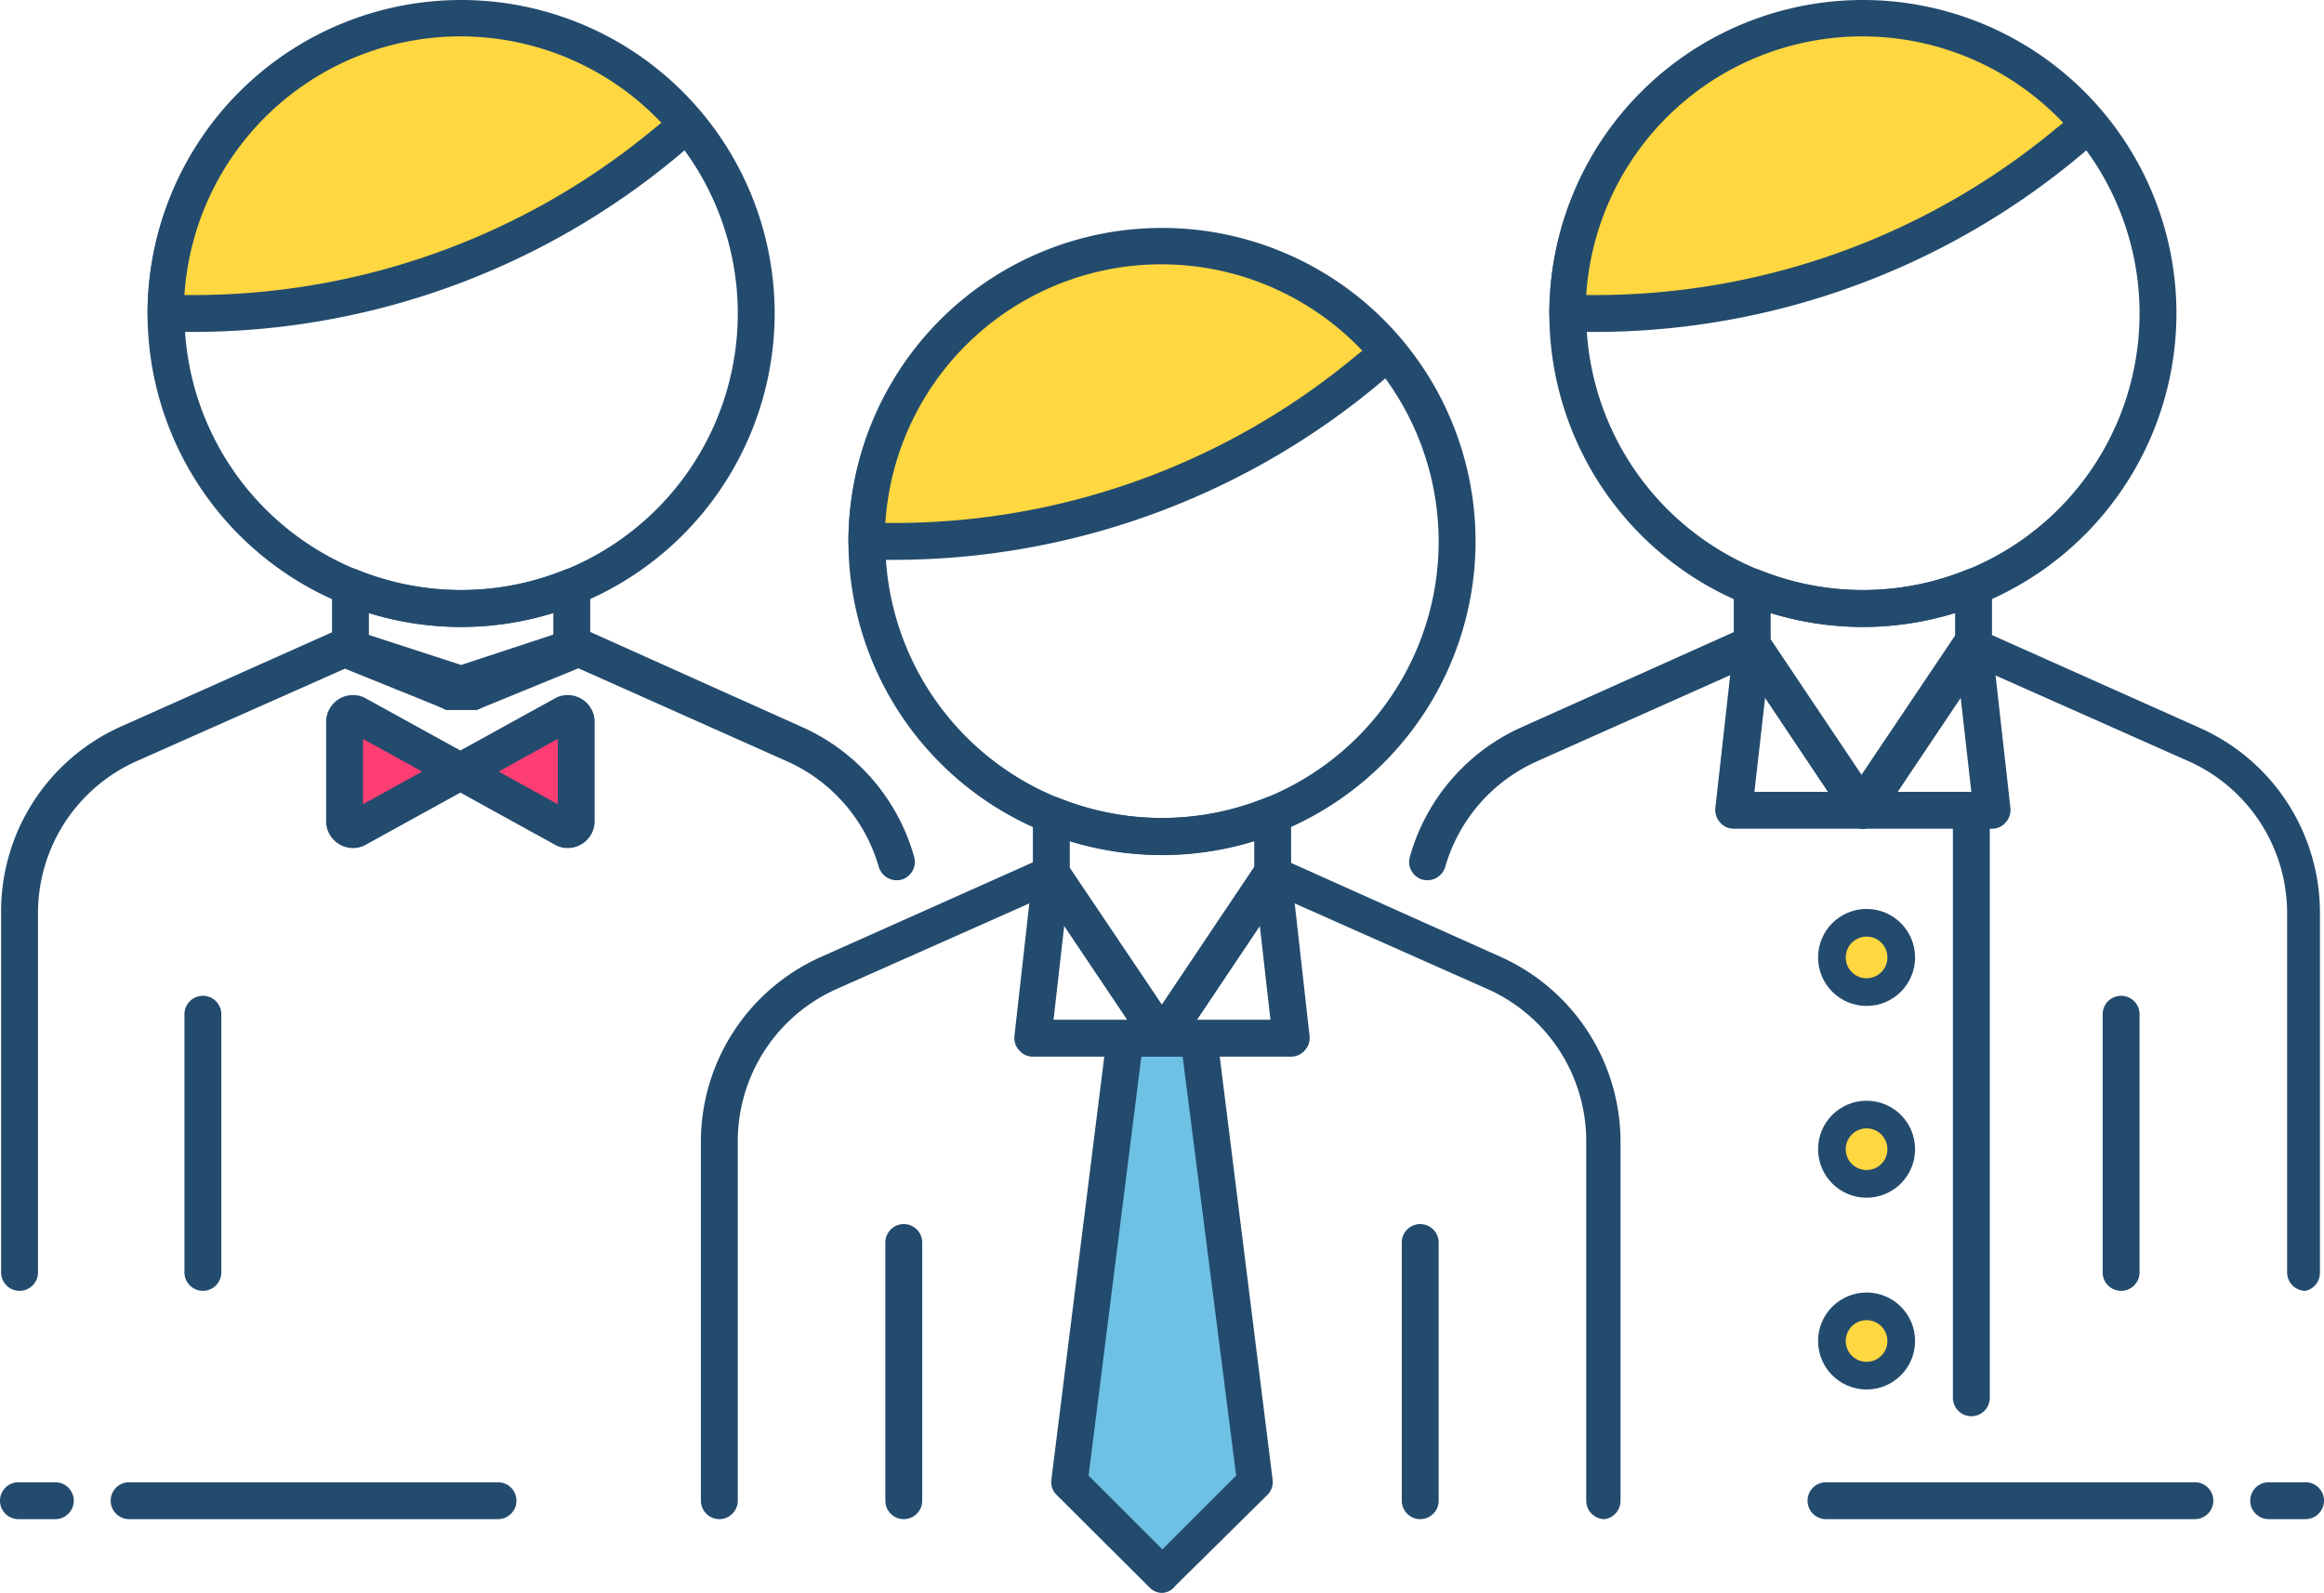
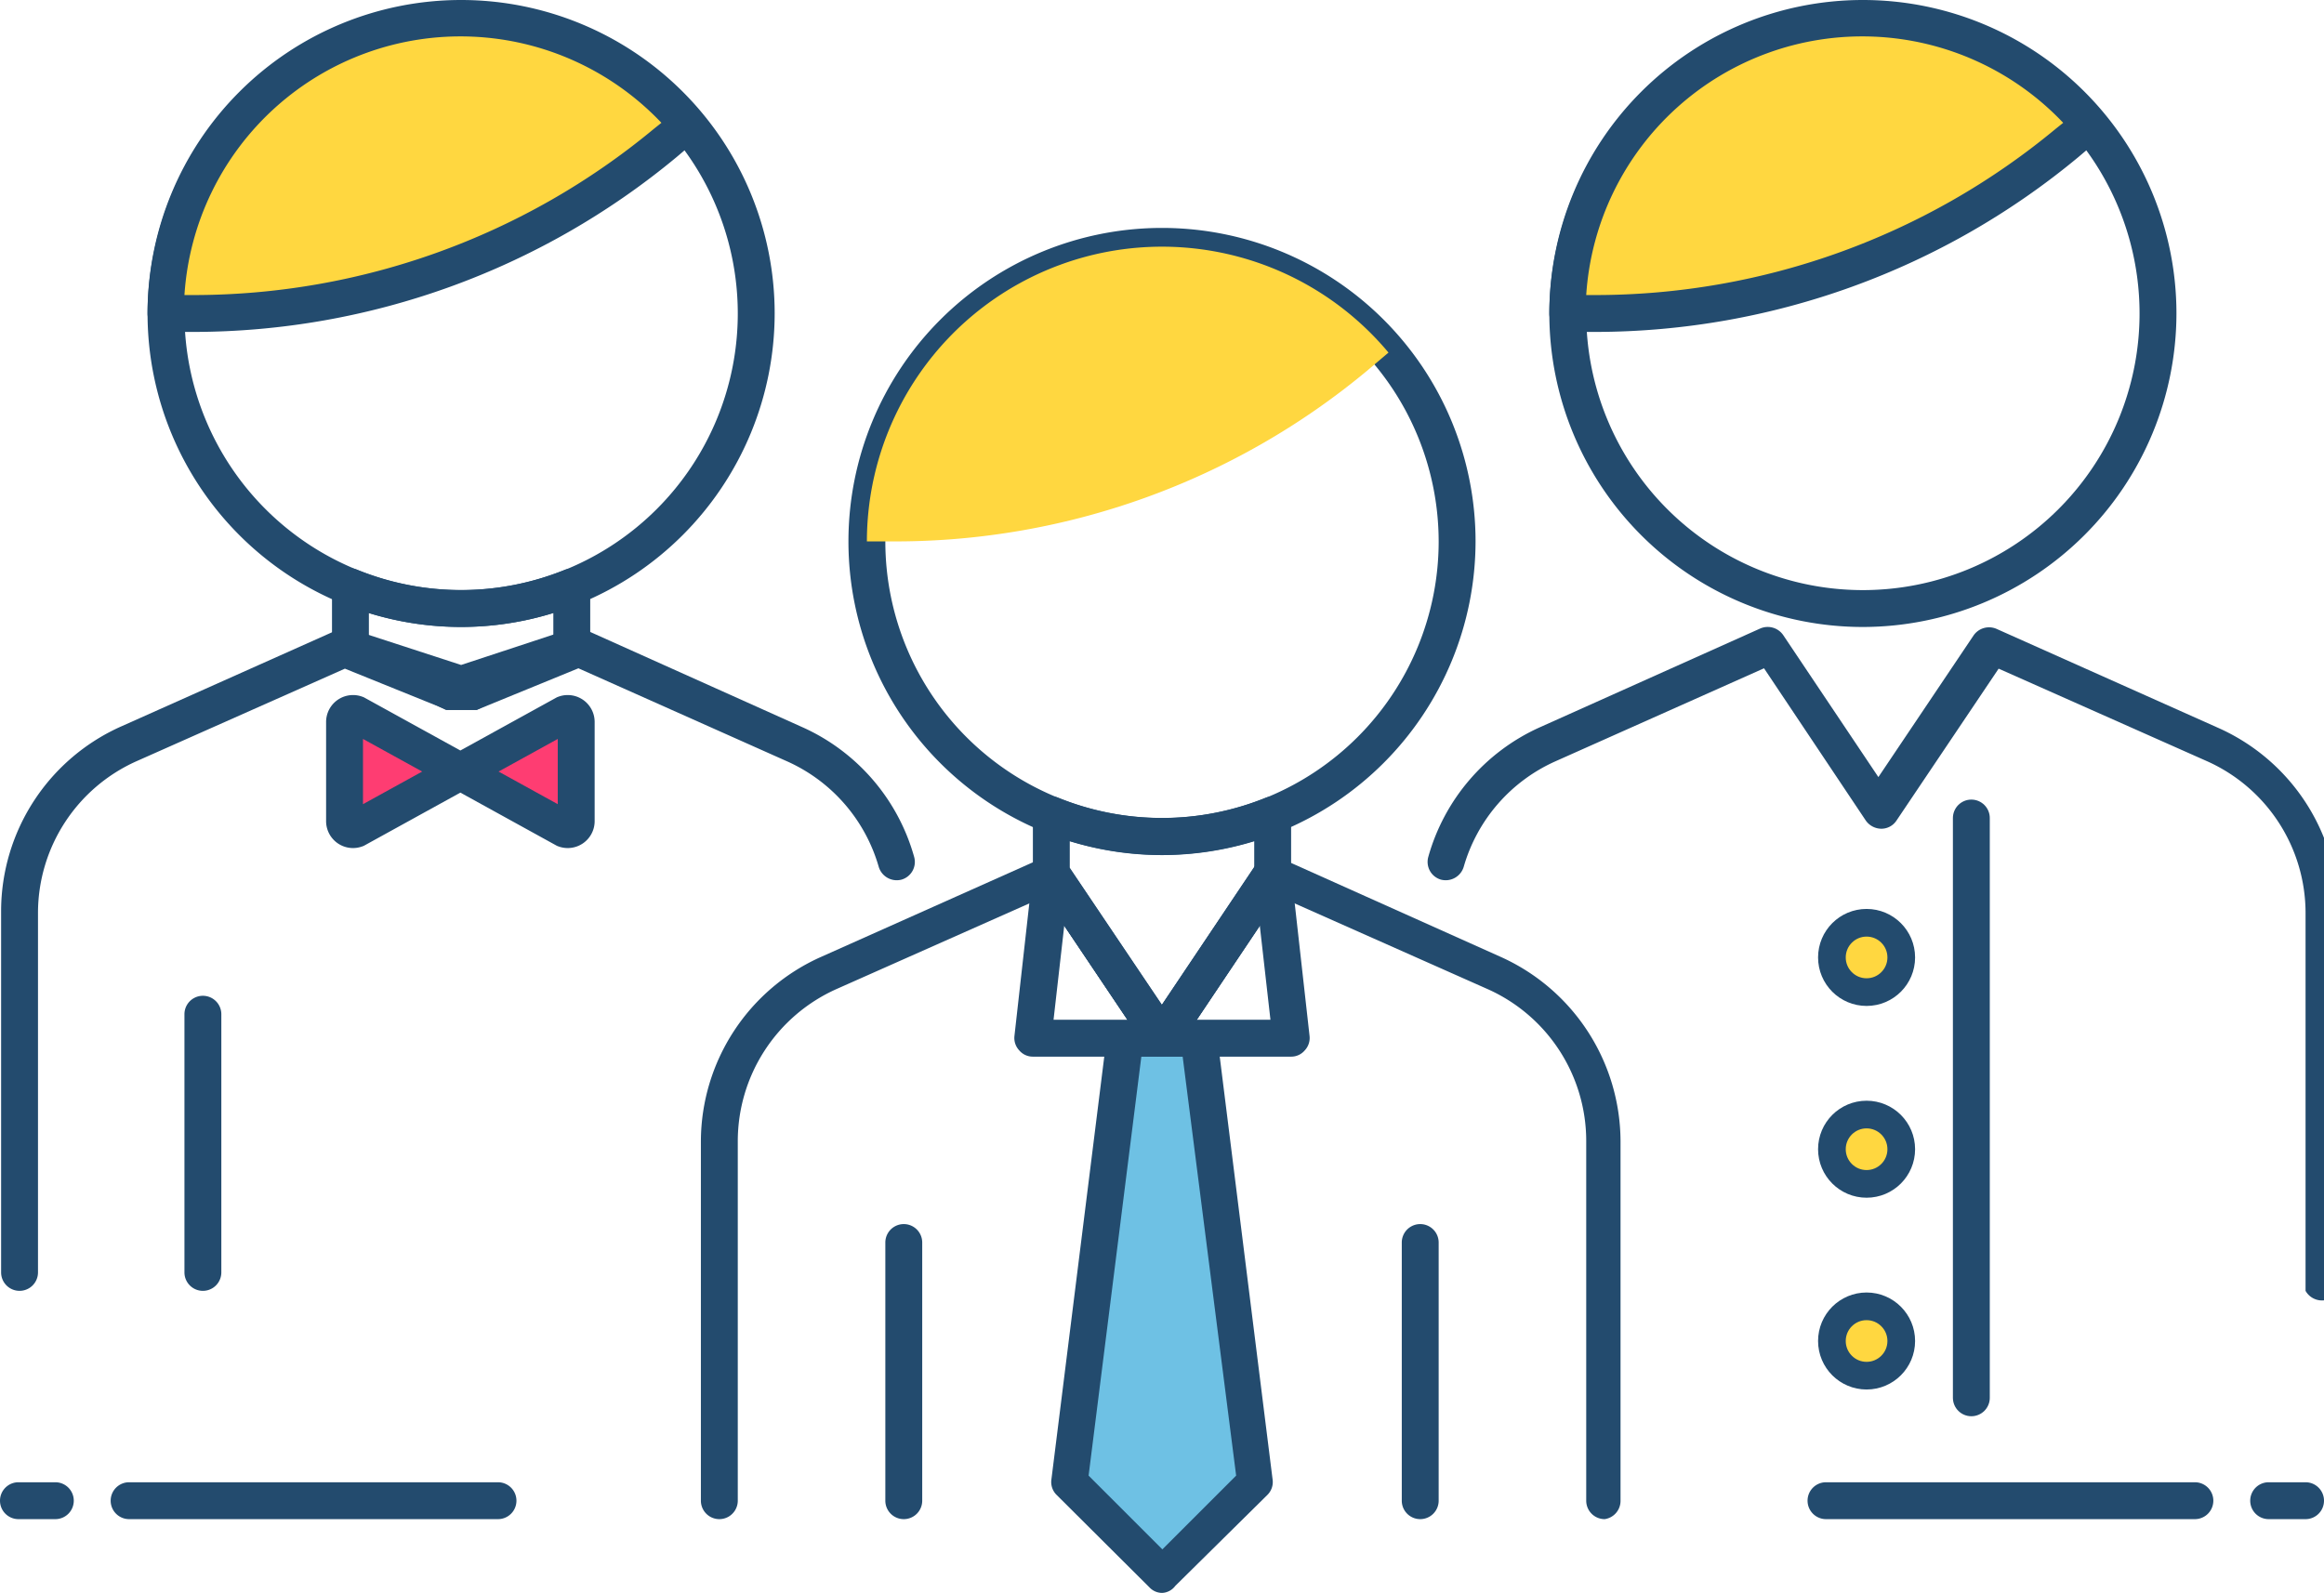
<svg xmlns="http://www.w3.org/2000/svg" viewBox="0 0 63 43.19">
  <defs>
    <style>.cls-1{fill:#234b6e;}.cls-2,.cls-5{fill:#ffd740;}.cls-3{fill:#6ec1e4;}.cls-4{fill:none;}.cls-4,.cls-5,.cls-6{stroke:#234b6e;stroke-miterlimit:10;}.cls-4,.cls-5{stroke-linecap:round;}.cls-5{stroke-width:0.75px;}.cls-6{fill:#fe3d72;}</style>
  </defs>
  <g id="Capa_2" data-name="Capa 2">
    <g id="Icon_Set" data-name="Icon Set">
      <path class="cls-1" d="M31.5,23.18a8.5,8.5,0,1,1,8.5-8.5A8.51,8.51,0,0,1,31.5,23.18Zm0-16a7.5,7.5,0,1,0,7.5,7.5A7.51,7.51,0,0,0,31.5,7.18Z" />
      <path class="cls-2" d="M37.05,10.06l.59-.5A8,8,0,0,0,23.5,14.68h.76A20,20,0,0,0,37.05,10.06Z" />
-       <path class="cls-1" d="M24.26,15.18H23.5a.5.5,0,0,1-.5-.5A8.5,8.5,0,0,1,38,9.24a.53.53,0,0,1,.11.37.48.48,0,0,1-.18.33l-.59.5A20.53,20.53,0,0,1,24.26,15.18Zm-.24-1h.24A19.55,19.55,0,0,0,36.73,9.67h0l.2-.16A7.5,7.5,0,0,0,24,14.18Z" />
      <path class="cls-1" d="M31.5,28.65a.49.49,0,0,1-.41-.22l-3-4.46a.49.49,0,0,1-.09-.28v-1.6a.5.5,0,0,1,.69-.46,7.48,7.48,0,0,0,5.62,0,.52.52,0,0,1,.47.05.51.51,0,0,1,.22.42v1.58a.57.57,0,0,1-.08.28l-3,4.47a.5.5,0,0,1-.42.22ZM29,23.53l2.5,3.72L34,23.53v-.72a8.52,8.52,0,0,1-5,0Z" />
      <path class="cls-1" d="M38.5,41.19a.5.5,0,0,1-.5-.5v-7a.5.5,0,0,1,1,0v7A.5.5,0,0,1,38.5,41.19Z" />
      <path class="cls-1" d="M24.5,41.19a.5.5,0,0,1-.5-.5v-7a.5.5,0,0,1,1,0v7A.5.5,0,0,1,24.5,41.19Z" />
      <polygon class="cls-3" points="34 40.19 31.51 42.69 29 40.19 30.5 28.15 32.5 28.15 34 40.19" />
      <path class="cls-1" d="M31.51,43.19a.47.47,0,0,1-.35-.15l-2.51-2.5a.49.49,0,0,1-.15-.41l1.5-12a.51.51,0,0,1,.5-.44h2a.51.51,0,0,1,.5.44l1.5,12a.49.49,0,0,1-.15.41L31.86,43A.47.47,0,0,1,31.51,43.19Zm-2-3.18,2,2,2-2L32.06,28.65H30.94Z" />
      <path class="cls-1" d="M31.5,28.65H28a.48.48,0,0,1-.37-.17.49.49,0,0,1-.13-.39l.5-4.46a.51.51,0,0,1,.38-.43.48.48,0,0,1,.53.21l2.59,3.84,2.58-3.85a.52.52,0,0,1,.54-.21.51.51,0,0,1,.38.43l.5,4.47a.49.49,0,0,1-.13.39.48.48,0,0,1-.37.17Zm.94-1h2l-.29-2.56Zm-3.88,0h2L28.85,25.1Z" />
      <path class="cls-1" d="M43.5,41.19a.5.5,0,0,1-.5-.5V30.93a4.51,4.51,0,0,0-2.67-4.11l-5.65-2.51-2.76,4.12a.5.5,0,0,1-.42.22h0a.49.49,0,0,1-.41-.22l-2.77-4.12-5.65,2.51A4.52,4.52,0,0,0,20,30.94v9.75a.5.5,0,0,1-1,0V30.94a5.49,5.49,0,0,1,3.27-5l6-2.68a.51.51,0,0,1,.62.18l2.58,3.84,2.58-3.85a.51.51,0,0,1,.62-.18l6,2.69a5.5,5.5,0,0,1,3.26,5v9.76A.5.5,0,0,1,43.5,41.19Z" />
      <path class="cls-1" d="M12.5,17A8.5,8.5,0,1,1,21,8.5,8.51,8.51,0,0,1,12.5,17Zm0-16A7.5,7.5,0,1,0,20,8.5,7.5,7.5,0,0,0,12.5,1Z" />
      <path class="cls-2" d="M18.05,3.87l.59-.49A8,8,0,0,0,4.5,8.5h.76A20,20,0,0,0,18.05,3.87Z" />
      <path class="cls-1" d="M5.26,9H4.5A.5.5,0,0,1,4,8.5,8.5,8.5,0,0,1,19,3.06a.52.52,0,0,1,.11.36.48.48,0,0,1-.18.34l-.59.5h0A20.53,20.53,0,0,1,5.26,9ZM5,8h.24A19.55,19.55,0,0,0,17.73,3.49l.2-.16A7.5,7.5,0,0,0,5,8Zm13-4.13h0Z" />
      <path class="cls-1" d="M12.09,19.25l-3-1.47A.46.46,0,0,1,9,17.51v-1.6a.48.48,0,0,1,.22-.41.47.47,0,0,1,.47-.05,7.48,7.48,0,0,0,5.62,0,.52.52,0,0,1,.47.05.5.5,0,0,1,.22.42V17.5a.53.53,0,0,1-.08.27l-3,1.48M10,17.35l2.5.72,2.5-.73v-.72a8.44,8.44,0,0,1-5,0Z" />
      <path class="cls-1" d="M5.5,35a.5.5,0,0,1-.5-.5v-7a.5.5,0,0,1,1,0v7A.5.5,0,0,1,5.5,35Z" />
      <path class="cls-1" d="M12.92,19.25l2.76-1.13,5.65,2.52a4.49,4.49,0,0,1,2.49,2.86.51.51,0,0,0,.62.35.5.5,0,0,0,.34-.62,5.47,5.47,0,0,0-3-3.5L15.7,17a.51.51,0,0,0-.62.18l-2.58.85-2.58-.84a.49.49,0,0,0-.62-.18l-6,2.68a5.49,5.49,0,0,0-3.27,5V34.5a.5.5,0,0,0,.5.5.5.5,0,0,0,.5-.5V24.75a4.51,4.51,0,0,1,2.67-4.11l5.65-2.51,2.77,1.12Z" />
      <path class="cls-1" d="M50.5,17A8.5,8.5,0,1,1,59,8.5,8.51,8.51,0,0,1,50.5,17Zm0-16A7.5,7.5,0,1,0,58,8.5,7.5,7.5,0,0,0,50.5,1Z" />
      <path class="cls-2" d="M56.05,3.87l.59-.49A8,8,0,0,0,42.5,8.5h.76A20,20,0,0,0,56.05,3.87Z" />
      <path class="cls-1" d="M43.26,9H42.5a.5.5,0,0,1-.5-.5A8.5,8.5,0,0,1,57,3.06a.52.52,0,0,1,.11.36.48.48,0,0,1-.18.34l-.59.5h0A20.53,20.53,0,0,1,43.26,9ZM43,8h.24A19.55,19.55,0,0,0,55.73,3.49l.2-.16A7.5,7.5,0,0,0,43,8Zm13-4.13h0Z" />
-       <path class="cls-1" d="M50.5,22.47h0a.52.52,0,0,1-.42-.22l-3-4.48A.53.53,0,0,1,47,17.5V15.92a.5.5,0,0,1,.22-.42.52.52,0,0,1,.47-.05,7.48,7.48,0,0,0,5.62,0,.47.47,0,0,1,.47.05.48.48,0,0,1,.22.41v1.6a.46.46,0,0,1-.09.27l-3,4.47A.49.49,0,0,1,50.5,22.47ZM48,17.34l2.5,3.73L53,17.35v-.73a8.44,8.44,0,0,1-5,0Z" />
-       <path class="cls-1" d="M57.5,35a.5.5,0,0,1-.5-.5v-7a.5.5,0,0,1,1,0v7A.5.5,0,0,1,57.5,35Z" />
-       <path class="cls-1" d="M50.5,22.47H47a.48.48,0,0,1-.37-.17.5.5,0,0,1-.13-.39l.5-4.47a.51.51,0,0,1,.38-.43.5.5,0,0,1,.54.21l2.58,3.85,2.59-3.84a.48.48,0,0,1,.53-.21.51.51,0,0,1,.38.43l.5,4.46a.5.5,0,0,1-.13.39.48.48,0,0,1-.37.17Zm.94-1h2l-.29-2.56Zm-3.88,0h2l-1.71-2.56Z" />
-       <path class="cls-1" d="M62.5,35a.5.5,0,0,1-.5-.5V24.75a4.51,4.51,0,0,0-2.67-4.11l-5.65-2.51-2.77,4.12a.49.49,0,0,1-.41.22h0a.52.52,0,0,1-.42-.22l-2.76-4.13-5.65,2.52a4.49,4.49,0,0,0-2.49,2.86.51.51,0,0,1-.62.35.5.5,0,0,1-.34-.62,5.47,5.47,0,0,1,3-3.5l6-2.69a.51.51,0,0,1,.62.18l2.58,3.85,2.58-3.84a.51.51,0,0,1,.62-.18l6,2.68a5.49,5.49,0,0,1,3.27,5V34.5A.5.5,0,0,1,62.5,35Z" />
+       <path class="cls-1" d="M62.5,35V24.75a4.51,4.51,0,0,0-2.67-4.11l-5.65-2.51-2.77,4.12a.49.49,0,0,1-.41.22h0a.52.52,0,0,1-.42-.22l-2.76-4.13-5.65,2.52a4.49,4.49,0,0,0-2.49,2.86.51.51,0,0,1-.62.35.5.5,0,0,1-.34-.62,5.47,5.47,0,0,1,3-3.5l6-2.69a.51.51,0,0,1,.62.18l2.58,3.85,2.58-3.84a.51.51,0,0,1,.62-.18l6,2.68a5.49,5.49,0,0,1,3.27,5V34.5A.5.5,0,0,1,62.5,35Z" />
      <path class="cls-1" d="M13.5,41.19H3.5a.5.5,0,0,1-.5-.5.5.5,0,0,1,.5-.5h10a.5.5,0,0,1,.5.5A.5.5,0,0,1,13.5,41.19Z" />
      <path class="cls-1" d="M1.5,41.19H.5a.5.5,0,0,1-.5-.5.5.5,0,0,1,.5-.5h1a.5.5,0,0,1,.5.5A.5.5,0,0,1,1.5,41.19Z" />
      <path class="cls-1" d="M59.5,41.19h-10a.5.5,0,0,1-.5-.5.5.5,0,0,1,.5-.5h10a.5.5,0,0,1,.5.5A.5.5,0,0,1,59.5,41.19Z" />
      <path class="cls-1" d="M62.5,41.19h-1a.5.5,0,0,1-.5-.5.5.5,0,0,1,.5-.5h1a.5.5,0,0,1,.5.5A.5.5,0,0,1,62.5,41.19Z" />
      <line class="cls-4" x1="53.44" y1="22.18" x2="53.44" y2="37.9" />
      <circle class="cls-5" cx="50.6" cy="25.96" r="0.94" />
      <circle class="cls-5" cx="50.6" cy="31.16" r="0.94" />
      <circle class="cls-5" cx="50.6" cy="36.36" r="0.94" />
      <path class="cls-6" d="M15.62,19.57v2.7a.23.23,0,0,1-.31.21L9.65,19.36a.23.23,0,0,0-.31.21v2.7a.23.23,0,0,0,.31.21l5.66-3.12A.23.23,0,0,1,15.62,19.57Z" />
    </g>
  </g>
</svg>